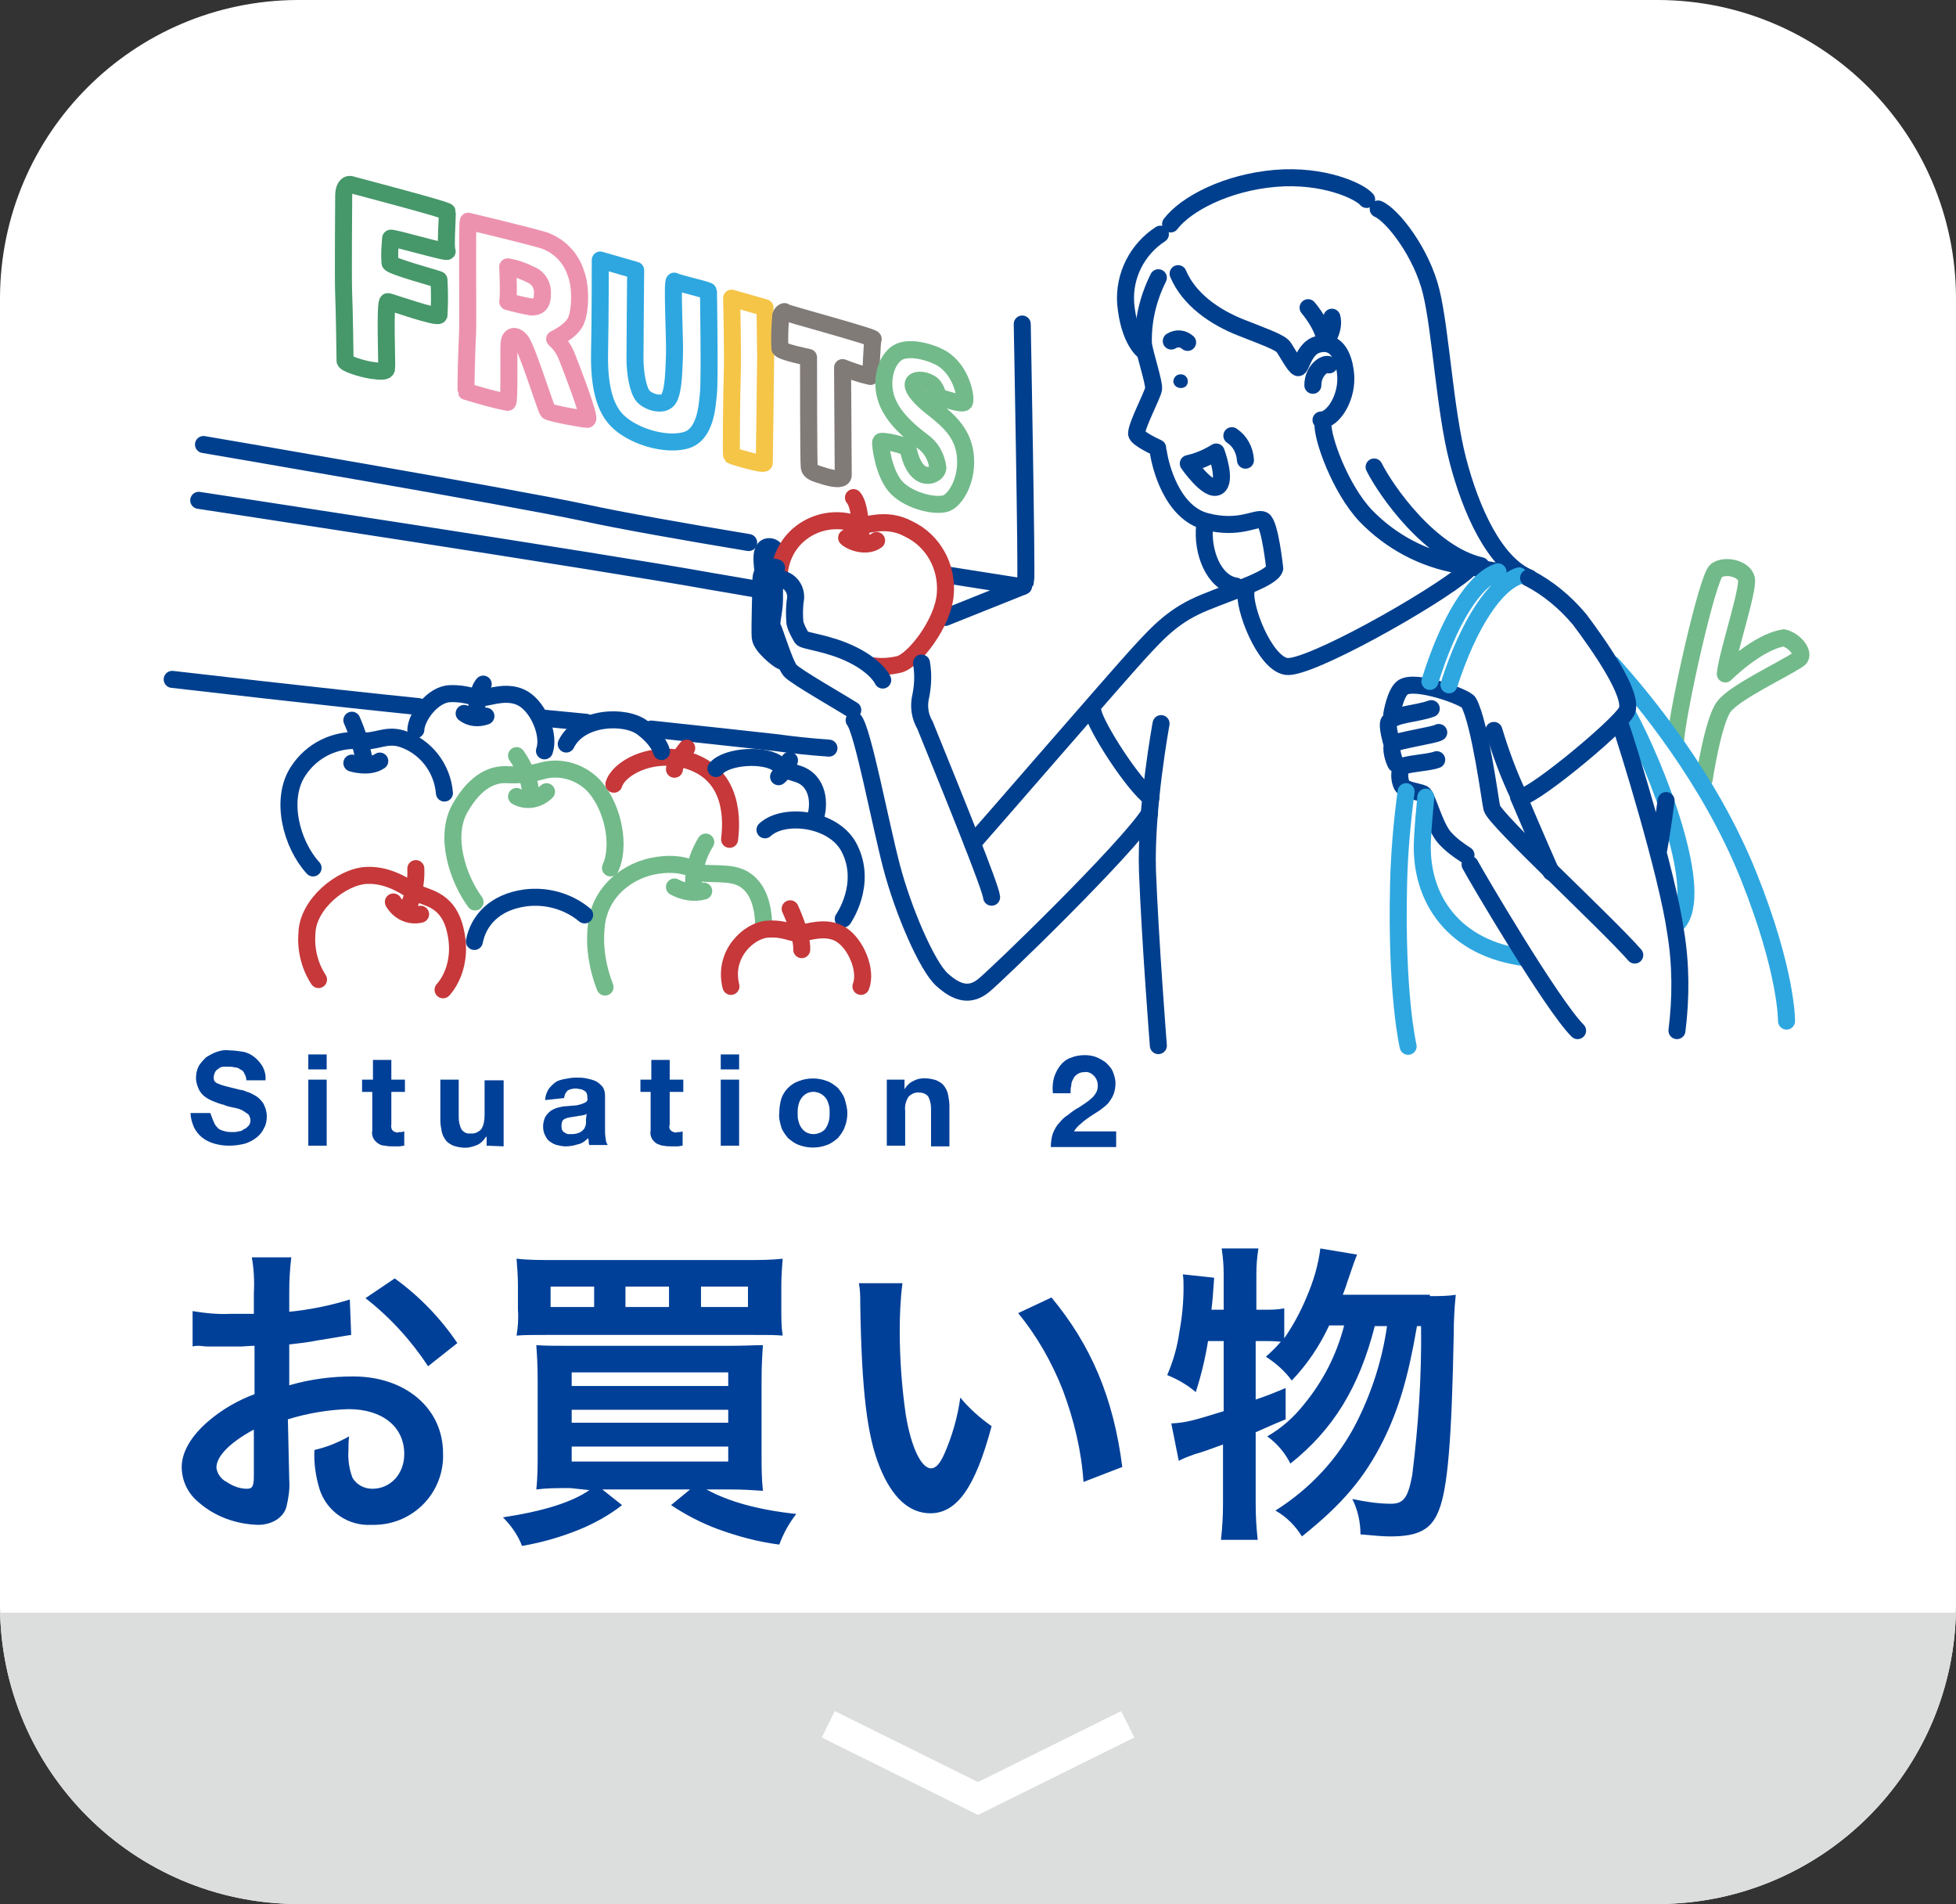
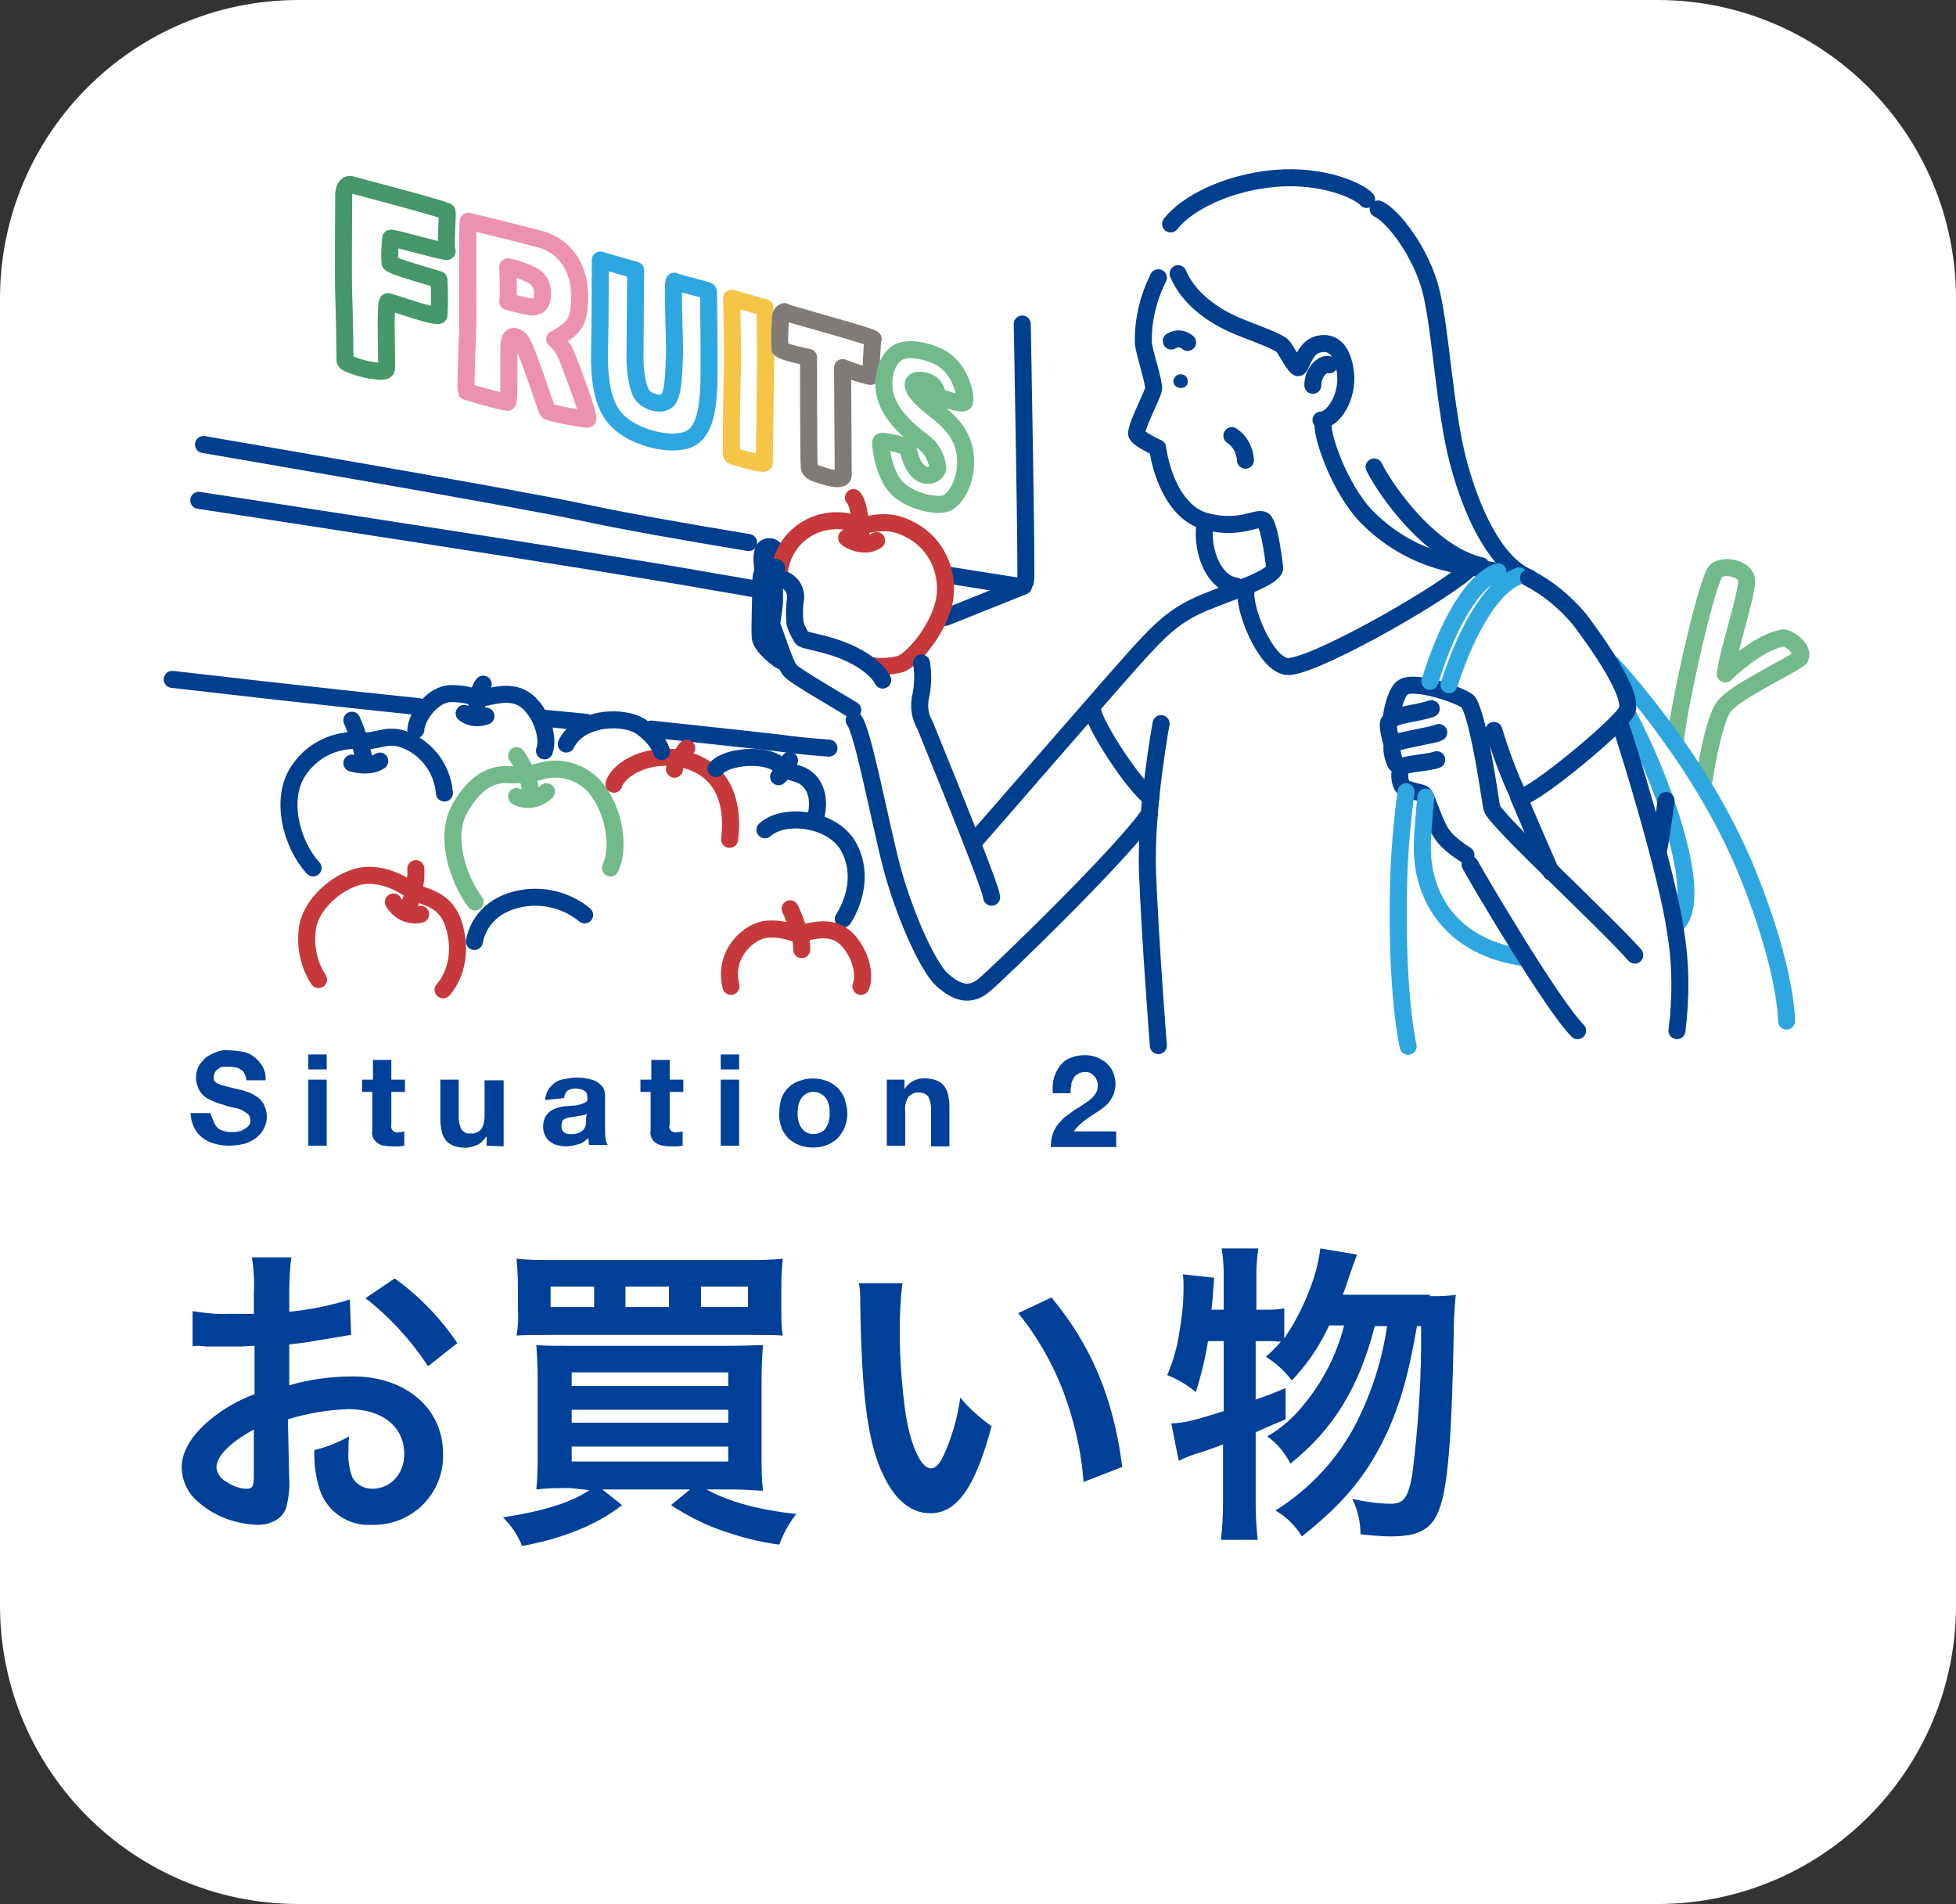
<svg xmlns="http://www.w3.org/2000/svg" xmlns:xlink="http://www.w3.org/1999/xlink" version="1.1" id="レイヤー_1" x="0" y="0" viewBox="0 0 287.4 279.7" xml:space="preserve">
  <rect x="0" y="0" width="287.4" height="279.7" fill="#333333" stroke="none" />
  <style>.st10{fill:none;stroke-width:2.5;stroke-linecap:round;stroke-linejoin:round}.st4{stroke:#72ba8a}.st4,.st5,.st7,.st8{fill:none;stroke-width:2.5;stroke-linecap:round;stroke-linejoin:round}.st5{stroke:#003f8e}.st7{stroke:#c6383a}.st8{stroke:#2ea7e0}.st10{stroke:#ec92af}</style>
  <g id="レイヤー_2_00000088815558689076277380000012971429077779206283_">
    <g id="レイヤー_1-2">
      <path d="M43.7 279.7C19.6 279.6.1 260.1 0 236V43.7C.1 19.6 19.6.1 43.7 0h200c24.1.1 43.6 19.6 43.7 43.7V236c-.1 24.1-19.6 43.6-43.7 43.7h-200z" fill="#fff" />
      <defs>
        <path id="SVGID_1_" d="M43.7 279.7C19.6 279.6.1 260.1 0 236V43.7C.1 19.6 19.6.1 43.7 0h200c24.1.1 43.6 19.6 43.7 43.7V236c-.1 24.1-19.6 43.6-43.7 43.7h-200z" />
      </defs>
      <clipPath id="SVGID_00000142889741280338379310000002357149716919124156_">
        <use xlink:href="#SVGID_1_" overflow="visible" />
      </clipPath>
      <g clip-path="url(#SVGID_00000142889741280338379310000002357149716919124156_)">
-         <path fill="#dcdddd" d="M-43.9 236.9h375.2v211.2H-43.9z" />
+         <path fill="#dcdddd" d="M-43.9 236.9h375.2H-43.9z" />
      </g>
      <path fill="none" stroke="#fff" stroke-width="4.33" stroke-miterlimit="10" d="M165.7 253.3l-22 10.9-22-10.9" />
      <path class="st4" d="M246.2 108.7c.4-4.8 4.7-24 6-24.9s4-.3 4.4 1.2-2.8 11-3.1 14c0 0 4.7-4.7 8.6-5.3 1.7.4 3.3 2.5 2.1 3.2-2.8 1.8-9.3 4.8-10.9 6.9s-2.9 10.7-2.9 10.7" />
      <path class="st5" d="M150.2 47.6s.7 37.3.5 37.8m-11.3-.9l10.8 1.7M29.9 65.3s44.6 7.6 55.9 10c5.5 1.2 14.6 2.8 24.2 4.4m28.9 11l11.5-4.6M29.2 73.5s59.3 9 75.3 11.9c1.9.3 4 .7 6.4 1.1m-15.2 20.6c7.4.8 14 1.5 18.4 2 2.2.3 4.8.6 7.7.8m-41.9-4.4l6.2.6m-60.8-6.3s22.4 2.6 36.2 4m111.6-63.6c1.6 3.8 5.4 6.4 9.2 7.9s5.8 2.2 6.3 2.9 1.6 2.8 2.1 3 .8-2.8 2.9-3.4 3.7.7 4.1 4.2-1.8 6.9-3.6 6.9m.3.5c-.2 2 2.5 9.6 6.3 13.6 3.7 3.8 8.4 6.3 13.6 7.2 4.5.7 7.2 1.2 7.2 1.2M172 32.9c2.3-3 8.3-6.1 15.4-6.7s12.4 1.9 13.4 3.1m1.7 1.4c2.1.9 6.4 6.4 7.8 12.2s2 17.4 3.9 24.7 5.4 15.2 10.5 17.3m-22.8-16.3c1.7 3.4 8.2 12.8 15.7 14.5" />
-       <path class="st5" d="M192.2 45.2s2.5 2.9 2.5 5.2c0 0 1.5-2 1-3.8m-25.2-12.2c-3.4 2.2-5.4 6.1-5.1 10.2.5 5.5 2.7 7 2.7 7" />
      <path class="st5" d="M170.2 40.8c-1.5 3-2.3 6.3-2.2 9.7.2 1.5 1.6 5.7 1.5 6.6s-2.5 5.3-2.5 6.6c0 .7 3.1 2.1 3.1 2.1m.1.6c.3 2.1 2 8.9 7 10.2s7.4-.7 8.4-.2 1.7 7.1 1.7 7.1c-.4 1.5-5.9 3.2-10.3 5s-6.6 4.1-9.8 7.6-22.5 25.8-24.3 27.8" />
-       <path class="st5" d="M174.6 68.1c1.4-.3 2.8-.9 4.1-1.7 0 0 1.6 4.3.2 5.1s-4.3-3.4-4.3-3.4z" />
      <path d="M173.3 55c-.6.1-.9.6-.9 1.1.1.6.6.9 1.1.9 1.5 0 1.3-2.2-.2-2z" fill="#003f8e" />
      <path class="st5" d="M172.1 50.1c.8-.5 1.7-.4 2.4.2M181 64c1.2.8 1.9 2.1 2 3.6m12.3-14c-.6-.4-2.4.8-2.4 3m-22.3 49.7s-2.3 12.4-2 21.7c.4 10.3 1.6 25.6 1.6 25.6m-58.1-69.8c-.2-1.5-.4-3.6 1-3.5s1.5 2.7 1.5 2.7" />
      <path class="st7" d="M114.5 84.2c.2-2.2 1.2-4.2 2.8-5.6 2.4-2.1 5.8-2.7 8.8-1.5.9.4 3.9-1.3 7.4.6 3.6 1.7 5.7 5.5 5.4 9.5-.3 4.4-4.7 9.9-6.8 10.4-1.3.3-2.6.4-3.9.2M124.4 79c.6.6 2.9 1.5 4.4.4m-3.4-6.3c1.2 1.3 1.1 6.4 1.1 6.4" />
      <path class="st5" d="M114.1 83.4c-1.2-.4-2.3.2-2.3 1.9s-.2 6.9-.1 8.3 2.8 3.4 3.1 3.5" />
      <path class="st5" d="M129.7 99.9s-.8-1.9-4.4-3.7-7.2-2-7.5-2.5c-.4-.7-.8-1.4-1-2.2-.1-1.2-.1-2.4.1-3.6.1-1.4-.8-2.6-2.2-2.9-1-.1-.9 1-.9 3.1 0 1.7-.6 3.5-.3 4s1.8 5.5 2.6 6.4 7.3 4.6 9.2 5.8m10.1-6.9c.3 1.8.2 3.5-.2 5.3-.2 1.3 0 2.6.7 3.8 4.3 10.6 9.7 23.9 9.8 25.3" />
      <path class="st5" d="M125.5 105.8c1.3 1.6 3.8 15 5.5 21.5s5.2 14.6 7.4 16.6 4.1 2.5 6.1.9 21-20 24.4-25.3m-8.3-14.9c.5 2.3 5.9 10.7 8.5 12.6m14-30.5c-.5 2.4 2.7 10.7 5.9 11.2s21.7-9.9 26.5-14M177 77.3c-.4 3.7 1.3 8.3 4.6 8.8m22.9 18.8s.5-3.1 1.6-3.9c1.8-1.3 9.3 1.4 9.7 2.2 1.7 3.1 3.2 14.8 3.4 15.5.4 1.7 16.9 16.9 21 21.6" />
      <path class="st5" d="M210.3 104.1c-2.2.8-5.3.8-6.2 1.9-.4.5.4 3.2.4 3.2m6.9-1.6c-.6.4-6.2 1.2-6.7 1.7s.1 2.4.4 2.9m6-.6c-1.3.5-5.1.6-5.3 1.2-.2.9-.2 1.8.2 2.6.4.7 2.5.9 3.1 1.2s1.7 4.9 3.2 6.5c.9 1 2 1.8 3.1 2.5" />
      <path class="st8" d="M206.6 116.3c-.6 4.5-1 9-1.1 13.5-.4 16.4 1.4 23.9 1.4 23.9M220.1 84c-3.5 1.2-7.2 7.1-10 16.1m36.3 35.6c4.3-4.3-2.9-22.8-7.3-30.9m-29.6 12.3c-.2 2.1-.4 4.2-.5 6.4-.4 8.5 4.6 15.9 15.2 17.2m-1-56.1c-3.5 1.2-7.4 7-10.3 16m24-3c4.6 5.1 14.3 16.8 20 31 5.7 14.2 5.6 21.4 5.6 21.4" />
      <path class="st5" d="M216 127c.9 1.7 12 20.6 15.8 24.4m-12.3-44.1c1 3.3 2.2 6.6 3.7 9.7.6 1.3 14.6-10.2 15.8-12.5s-4.2-9.9-6.9-13.5c-2.1-2.5-4.6-4.6-7.5-6.1m13.5 21.6c1 2.8 6.9 21.9 8.1 30.4.8 4.8.8 9.7.2 14.5M223.1 117s2.8 6.6 4.8 11.1m16.9-10.5s-.5 4.1-1.1 7.3" />
      <path d="M51.5 27.1c-.6-.1-1 .6-1 1.6s-.1 12.5 0 14.6.2 9.3.2 9.7 2.5 1.2 3.9 1.4 2.1.2 2.2-.2-.3-10 .2-9.9 7.3 2.5 7.5 2c.1-1.7.1-3.4 0-5.2 0-.1-7.2-2-7.2-2.5-.1-1.2 0-2.4.1-3.6.2-.2 8.6 2.3 8.3 1.9s.1-5.5 0-5.8-13.1-3.7-14.2-4z" fill="none" stroke="#46976a" stroke-width="2.5" stroke-linecap="round" stroke-linejoin="round" />
      <path class="st10" d="M68.8 32.5c-.2.1 0 14.8-.1 16.5s-.3 8.3-.2 8.5c2 .6 4 1.2 6.1 1.6.3 0 .1-7.7.2-8.7s.8-1.4 1.7-.4 3.7 10.1 4 10.4 5.2 1.2 5.8 1.2-2.5-7.9-3-9.2c-.4-1-1-1.9-1.8-2.6 0 0 2.4-1.1 3.1-2.6s.8-5.1 0-7.1c-.7-2.2-2.4-4-4.7-4.8-2.7-.8-11.1-2.8-11.1-2.8z" />
      <path class="st10" d="M74.6 39.2s.2 4.1 0 5.1c1.1.3 2.3.6 3.5.8.9 0 1.6-.3 1.6-1.9.1-1.2-.5-2.3-1.6-2.8-1.2-.6-2.3-1-3.5-1.2z" />
      <path class="st8" d="M88.2 38.2l5.2 1.5s-.1 11.1-.1 13 .4 4.6 1.2 5.5 3.1 1.6 3.8.3.7-4.1.8-6.2-.4-11.3 0-11 5 1.3 5 1.5.2 12.9 0 14.9-.4 6.2-3.4 7-7.7-.6-10-2.9-2.7-6.4-2.6-10.4.1-13.2.1-13.2z" />
      <path d="M107.5 43.8s.2 8.2.1 11-.2 12-.1 12.1 4.8 1.5 4.8 1.1.2-14.3.2-15.6-.1-7.2-.1-7.2l-4.9-1.4z" fill="none" stroke="#f5c548" stroke-width="2.5" stroke-linecap="round" stroke-linejoin="round" />
      <path d="M115.2 45.8c.3-.1-.5 0-.5.8-.1 1.5-.2 3-.1 4.6.2.5 4.2 1.3 4.2 1.3s0 15.4.1 16.1.7.9 2.4 1.4 2.6.4 2.6-.2-.1-15.8-.1-15.8c1.3.5 2.7 1 4.1 1.3.1-.2.2-5.2.4-5.5s-13.3-3.9-13.1-4z" fill="none" stroke="#817b78" stroke-width="2.5" stroke-linecap="round" stroke-linejoin="round" />
      <path class="st4" d="M138.9 53c-1.4-1.1-5.2-2.3-7-1.2s-2.6 4.3-1.6 7 3.5 4.7 5.2 6c1.3.9 2.1 2.3 2.3 3.9 0 .9-1.6 1.7-2.8.6s-1.4-2.9-1.6-3.4-3.9-1.3-4-1 .4 4.8 2.4 6.8 5.9 2.8 7.3 2.2 3.2-3.6 2.7-7.3-3.5-5.6-5.3-7.1-2.5-2.6-2.3-3.2 1.5-.6 2.5 0 1 2 1.4 2.1 3.3 1.1 3.6.7-.2-4.1-2.8-6.1z" />
      <path class="st5" d="M46 127.5c-3.2-3.5-4.9-10.1-2.2-14.2 2-3.1 5.5-4.8 9.2-4.5 2.2.3 3.6-1 6-.3 3.5 1.1 6 4.3 6.3 8m-4.2-9.3c.1-2 2.5-5.2 5-5.3 2.5-.1 3.6.7 4.8.6s3.9-1.2 6.1.2 3.8 5.3 3 7.6" />
      <path class="st4" d="M69.8 132.5c-2.5-3.4-4.6-9.6-2.2-13.8s5-5 6.9-4.9c1.8.1 3.6-.1 5.3-.6 2.8-.7 5.8.3 7.7 2.5 2.8 3.4 3.6 8.8 2.2 11.8M75.9 111c1.2 1.7 2 3.7 2.1 5.8m-2.1.2c1.4.8 3.2.5 4.4-.7" />
      <path class="st7" d="M61.1 127.6c.1 2.1-.4 4.2-1.3 6.1m-2-1.2c.8 1.4 2.4 2.2 4 1.8" />
      <path class="st5" d="M68.2 104.8c.9.7 2.1.8 3.2.4M70 105s0-3.4 1-4.5" />
      <path class="st7" d="M90.2 115.2c.7-2.3 5.2-4.8 10.1-3.7 6.9 1.6 7.4 7.8 6.9 11.8m-6.3-13.4s-1.8 2.2-1.8 3.1" />
      <path class="st5" d="M83.2 109.3c2-4.1 8.7-4.3 11.2-2.4s2.8 3.5 2.8 3.5m8 2.5c1.6-1.9 7.4-2.2 9.2-.6s3.1.9 4.6 2.5c1.9 2.2.8 5.4.8 5.4m-5.4-6.1c.7-.6 1.3-1.4 1.6-2.4" />
-       <path class="st4" d="M88.9 145c-1.1-2.8-1.6-5.8-1.3-8.8.4-5.2 4.7-8.5 9.1-9.1s5.8 1.2 6.9 1.2c3.2.1 5.3-.1 7 2s1.6 5.6 1.6 5.6m-8.5-12.2c-1.3 2.1-1.9 4.5-1.8 6.9m-2.8-.3c1.3.7 2.8 1 4.3.6" />
      <path class="st5" d="M69.7 138.3c.6-3.1 3-5.8 7.5-6.4 3.1-.4 6.3.5 8.7 2.5m26.5-12.5c2.8-2.6 10.2-1.7 12.4 2.7 2.7 5.3-.9 10.4-.9 10.4m-72.2-22.9s2.5.8 4.1-.3m-4.1-6c.8 1.8 1.4 3.8 1.8 5.8" />
      <path class="st7" d="M46.8 143.9c-1.3-2-1.9-4.4-1.7-6.8.1-4.3 5.1-8.3 8.7-8.5s6.4 2.1 7.2 2.5c1.7.8 4.5 1 5.7 4.8 1.8 6.1-1.6 9.5-1.6 9.5m42.3-.5c-1.2-4.8 2.7-8.2 5.3-8.4s3.6.7 4.8.6 3.9-1.2 6.1.2 3.8 5.3 2.9 7.6m-10.4-11.4s1.8 3.8 1.7 6" />
      <path d="M42.5 217.4c.1 1.3-.1 2.6-.4 3.9-.4 1.6-2.1 2.7-4.2 2.7-3.2-.1-6.3-1.2-8.7-3.3-1.6-1.3-2.5-3.2-2.5-5.2 0-2.2 1.4-4.6 4-6.8 2-1.7 4.3-3 6.7-3.9v-7.1c-.4 0-.4 0-1.9.1h-5c-.5 0-1-.1-1.2-.1-.3 0-.7 0-1 .1v-5.2c1.8.3 3.7.5 5.6.4h3.4v-3c.1-1.8 0-3.6-.3-5.3h5.8c-.2 1.7-.3 3.3-.3 5v3c3-.3 6-.9 8.9-1.8l.2 5.2c-.8.1-1.7.3-4.9.8-1.5.3-2.5.4-4.2.6v6c3.1-.9 6.2-1.3 9.4-1.3 7.7 0 13.2 4.7 13.2 11.3.2 5.7-4.3 10.4-10 10.5h-.5c-3.4.2-6.5-1.9-7.6-5.1-.6-1.9-.9-3.9-.8-5.9 1.8-.4 3.5-1.1 5.1-2-.1.7-.1 1.3-.1 2-.1 1.4.1 2.8.6 4.1.6 1 1.7 1.6 2.9 1.6 2.7 0 4.7-2.2 4.7-5.1 0-4-3.2-6.6-8.2-6.6-3 .1-6 .6-8.9 1.5l.2 8.9zm-5.2-7.4c-3.5 1.9-5.5 3.9-5.5 5.6.1.9.7 1.7 1.5 2.1.9.6 1.9 1 3 1 .8 0 1-.4 1-1.9V210zm25.6-9.3c-2.5-3.8-5.6-7.2-9.2-10l4.3-2.9c3.6 2.6 6.7 5.8 9.2 9.5l-4.3 3.4zm20.9 17.9c-2 0-3.4 0-5 .2.2-1.8.2-3.6.2-5.4v-10.6c0-2.3-.1-3.8-.2-5.2 1.4.1 2.4.1 4.8.1H107c2.7 0 3.8-.1 5.1-.1-.1 1.5-.2 2.8-.2 5.3v10.8c0 1.8 0 3.5.2 5.3-1.5-.1-2.9-.2-4.9-.2h-3.4c3.3 1.8 7.6 3 13.2 3.6-1.1 1.4-1.9 2.9-2.5 4.5-3.1-.4-6.1-1.2-9.1-2.3-2.4-.9-4.7-2.1-6.8-3.5l2.8-2.3H88.5l2.9 2.3c-1.9 1.5-4.1 2.7-6.3 3.6-2.7 1.1-5.5 1.9-8.4 2.4-.6-1.6-1.6-3-2.8-4.2 5.9-.9 10.1-2.2 12.7-4l-2.8-.3zm31-26.2c0 1.3 0 2.5.2 3.8-1.1-.1-2.3-.1-4.8-.1H80.7c-2.3 0-3.8 0-4.8.1.2-1.2.3-2.5.2-3.8v-3.6c0-1.3-.1-2.6-.2-3.9 1.7.2 3.5.2 5.2.2h28.7c1.7 0 3.5 0 5.2-.2-.1 1.3-.2 2.6-.2 3.9v3.6zM87.3 189h-6.4v3h6.4v-3zM84 203.6h23v-2H84v2zm0 5.4h23v-1.9H84v1.9zm0 5.7h23v-2.2H84v2.2zM98.3 189h-6.4v3h6.4v-3zm11.6 3v-3H103v3h6.9zm22.7-3.5c-.3 2.3-.4 4.7-.4 7 0 4.1.3 8.3.9 12.4.8 4.8 2.3 7.8 3.7 7.8.7 0 1.3-.7 1.9-2 1.2-2.7 2-5.5 2.4-8.4 1.3 1.6 2.9 3 4.6 4.2-2.4 9-5.1 12.8-9 12.8-3.1 0-5.6-2.3-7.4-6.7-1.9-4.6-2.7-11.3-2.9-24.1 0-1 0-2-.2-3h6.4zm21.9 2.1c5.8 7 9.1 14.7 10.4 24.9l-5.7 2.2c-.3-4.6-1.4-9.1-3-13.4-1.6-4.1-3.8-8-6.6-11.4l4.9-2.3zm55.6-.2c1.3 0 2.6 0 3.8-.2-.2 1.9-.3 3.9-.3 5.8-.3 15.7-.9 22.7-2.2 25.9-1.1 2.8-3 3.8-7.1 3.8-1 0-2.2-.1-4.4-.3 0-1.8-.4-3.6-1.2-5.2 1.9.4 3.8.7 5.7.7 1.9 0 2.5-1 3.1-4.2.9-7.2 1.4-14.5 1.3-21.9h-.6c-1.3 7.6-2.7 12.2-4.9 16.7-2.8 5.6-6 9.4-12 14.2-1-1.6-2.3-2.9-3.9-3.8 5.1-3.2 9.3-7.7 12-13.1 2.2-4.4 3.7-9.1 4.4-14H202c-2.3 9-6.1 15.2-12.4 20.2-.8-1.6-2-3-3.4-4 2.1-1.2 3.9-2.8 5.4-4.7 2.8-3.4 4.8-7.3 5.9-11.6h-2.2c-1.4 3-3.2 5.7-5.5 8.1-1-1.4-2.4-2.6-3.8-3.5.8-.7 1.5-1.4 2.2-2.2-.9-.1-1.7-.1-2.6-.1h-1.1v8.6c1.5-.5 3-1.1 4.4-1.7v4.6c-2.2.9-2.8 1.2-4.4 1.9v10.5c0 1.8.1 3.5.3 5.3h-5.4c.2-1.8.3-3.5.3-5.3v-8.7c-1.9.7-3.3 1.2-4.1 1.4-.8.3-1.7.6-2.4 1l-1.1-5.5c2.1-.1 3.2-.4 7.7-1.8V197h-2.3c-.4 2.5-1 5-1.8 7.5-1.3-1.1-2.7-1.9-4.2-2.5.9-2.1 1.5-4.2 1.8-6.4.4-2.2.6-4.3.6-6.5 0-.6 0-1.3-.1-1.9l4.6.5c-.2 2.8-.2 3-.4 4.7h1.8v-5.2c0-1.3-.1-2.5-.3-3.8h5.4c-.2 1.3-.3 2.5-.3 3.8v5.2h1.1c1 0 2 0 3-.2v4.4c1.3-1.9 2.4-3.9 3.3-6.1 1-2.3 1.7-4.7 2-7.1l5.4.9c-.4 1-.4 1-1.5 4.2-.1.4-.3.9-.6 1.7h12.8zM31.5 165c.1.3.4.6.6.8.3.2.6.3 1 .4.4.1.7.1 1.1.1.3 0 .6 0 .8-.1.3 0 .6-.1.8-.3.3-.1.5-.3.7-.5.2-.2.3-.5.3-.8 0-.3-.1-.6-.3-.9l-.9-.6c-.4-.2-.8-.3-1.3-.4-.5-.1-1-.2-1.4-.4-.5-.1-1-.3-1.5-.5s-.9-.4-1.3-.7c-.4-.3-.7-.7-.9-1.1-.2-.5-.4-1-.4-1.6 0-.6.1-1.2.4-1.8.3-.5.7-.9 1.1-1.3.5-.3 1-.6 1.6-.8.6-.2 1.2-.3 1.8-.2.7 0 1.3.1 2 .2.6.1 1.2.4 1.7.8s.9.9 1.2 1.4c.3.6.5 1.3.4 2h-2.8c0-.3-.1-.7-.3-1-.1-.3-.3-.5-.6-.6-.2-.2-.5-.3-.8-.3-.3-.1-.7-.1-1-.1h-.7c-.2 0-.5.1-.7.3-.2.1-.4.3-.5.5-.1.2-.2.5-.2.7 0 .2 0 .4.1.6.2.2.4.4.6.4.4.2.8.3 1.2.4l2 .5c.2 0 .6.1 1 .3.5.1.9.4 1.3.6.5.3.8.7 1.1 1.1.3.6.5 1.2.5 1.9 0 .6-.1 1.2-.4 1.7-.2.5-.6 1-1.1 1.4-.5.4-1.1.7-1.7.9-.8.2-1.6.3-2.4.3-.7 0-1.4-.1-2.1-.3-.7-.2-1.3-.5-1.8-.9s-.9-.9-1.2-1.5c-.3-.7-.5-1.4-.5-2.1h2.9c.3.8.4 1.1.6 1.5zm13.8-7.9v-2.2H48v2.2h-2.7zm2.7 1.5v9.7h-2.7v-9.7H48zm11.5 0v1.8h-2v4.8c-.1.5.1 1 .6 1.1.2.1.4.1.5 0h.4l.4-.1v2.1c-.2 0-.5.1-.8.1h-.8c-.4 0-.8 0-1.2-.1-.4 0-.7-.1-1-.3-.3-.2-.5-.4-.7-.7-.2-.4-.3-.8-.2-1.2v-5.7h-1.5v-1.8h1.6v-2.9h2.7v2.9h2zm12 9.7V167h-.1c-.3.5-.8 1-1.3 1.2-.5.2-1.1.4-1.7.4-.6 0-1.2-.1-1.8-.3-.4-.2-.8-.4-1.1-.8-.3-.4-.5-.8-.6-1.3-.1-.5-.2-1.1-.2-1.6v-6h2.7v5.5c0 .6.1 1.2.4 1.8.3.4.8.7 1.3.6.6.1 1.2-.2 1.6-.6.4-.6.5-1.4.5-2.1v-5.1H74v9.7l-2.5-.1zm8.6-6.7c0-.5.2-1.1.5-1.6.3-.4.6-.7 1-1 .4-.3.9-.4 1.4-.5.5-.1 1.1-.2 1.6-.2s1 0 1.5.1.9.2 1.4.4c.4.2.7.5 1 .8.3.4.4.9.4 1.4v5c0 .4 0 .8.1 1.3 0 .3.1.6.3.9h-2.7c-.1-.2-.1-.3-.1-.5 0-.1 0-.3-.1-.5-.4.4-.9.8-1.5.9-.6.2-1.2.3-1.8.3-.4 0-.9-.1-1.3-.2s-.7-.3-1-.5c-.3-.2-.5-.5-.7-.9-.2-.4-.3-.8-.3-1.3s.1-.9.3-1.4c.2-.3.4-.6.8-.9.3-.2.7-.4 1.1-.5.4-.1.8-.2 1.2-.2l1.2-.1c.3 0 .7-.1 1-.2.3-.1.5-.2.7-.3.2-.2.3-.4.2-.6 0-.2 0-.5-.1-.7-.1-.2-.2-.3-.4-.4-.2-.1-.3-.2-.5-.2s-.4-.1-.7-.1c-.4 0-.9.1-1.2.3-.3.3-.5.7-.5 1.1l-2.8.3zm6.1 2c-.1.1-.3.2-.4.2-.2 0-.3.1-.6.1-.2 0-.4.1-.6.1l-.6.1c-.2 0-.4.1-.6.1-.2.1-.3.1-.5.2-.1.1-.3.2-.3.4-.1.2-.1.4-.1.6 0 .2 0 .4.1.6.1.2.2.3.4.4.2.1.3.2.5.2h.6c.4 0 .8-.1 1.2-.3.3-.2.5-.4.6-.6.1-.2.2-.5.2-.7v-.6l.1-.8zm14.2-5v1.8h-2v4.8c-.2.5.1 1 .6 1.1.2.1.4.1.5 0h.4l.4-.1v2.1c-.2 0-.5.1-.8.1h-.8c-.4 0-.8 0-1.2-.1-.4 0-.7-.2-1-.3-.3-.2-.5-.4-.7-.7-.2-.4-.3-.8-.2-1.2v-5.7h-1.5v-1.8h1.6v-2.9h2.7v2.9h2zm5.5-1.5v-2.2h2.7v2.2h-2.7zm2.7 1.5v9.7h-2.7v-9.7h2.7zm6.2 2.8c.4-1.2 1.4-2.2 2.6-2.6 1.3-.5 2.8-.5 4.1 0 .6.2 1.1.6 1.6 1 .4.5.8 1 1 1.6.2.7.4 1.4.4 2.1 0 .7-.1 1.4-.4 2.1-.2.6-.6 1.1-1 1.6-.5.4-1 .8-1.6 1-1.3.5-2.8.5-4.1 0-.6-.2-1.1-.6-1.6-1-.4-.5-.8-1-1-1.6-.2-.7-.4-1.4-.3-2.1 0-.7.1-1.4.3-2.1zm2.5 3.2c.1.4.2.7.4 1 .2.3.4.5.7.7.7.4 1.5.4 2.3 0 .3-.2.6-.4.7-.7.2-.3.3-.6.4-1 .1-.4.1-.8.1-1.1 0-.4 0-.8-.1-1.1-.1-.4-.2-.7-.4-1-.7-1-2-1.3-3-.7-.3.2-.5.4-.7.7-.2.3-.3.6-.4 1-.1.4-.1.8-.1 1.1 0 .4 0 .8.1 1.1zm15.6-6v1.4c.3-.5.8-1 1.3-1.2.5-.3 1.1-.4 1.6-.4.6 0 1.2.1 1.8.3.4.2.8.4 1.1.8.3.4.5.8.6 1.3.1.5.2 1.1.2 1.6v6h-2.7v-5.5c0-.6-.1-1.2-.4-1.8-.3-.4-.8-.6-1.3-.6-.6-.1-1.2.2-1.6.6-.4.6-.6 1.4-.5 2.1v5.1h-2.7v-9.7h2.6zm22-.4c.2-.6.5-1.2.9-1.7s.9-.9 1.5-1.1c.7-.3 1.4-.4 2.1-.4.6 0 1.2.1 1.7.3.5.2 1 .5 1.4.8.4.4.8.8 1 1.3.2.5.4 1.1.4 1.7 0 .6-.1 1.2-.3 1.7-.2.5-.5.9-.8 1.3-.4.4-.8.7-1.2 1l-1.4.9c-.4.3-.9.6-1.3 1-.4.3-.8.7-1.1 1.2h6.2v2.3h-9.6c0-.7.1-1.4.3-2 .2-.5.5-1.1.9-1.5.4-.5.8-.9 1.3-1.2.5-.4 1-.8 1.6-1.1l.9-.6c.3-.2.6-.4.9-.7.3-.2.5-.5.7-.8.2-.3.3-.7.3-1.1 0-.6-.2-1.1-.6-1.5-.4-.4-.9-.6-1.4-.5-.4 0-.7.1-1 .3-.3.2-.5.4-.6.7-.2.3-.3.6-.3 1-.1.3-.1.7-.1 1.1h-2.6c-.1-1 0-1.7.2-2.4z" fill="#004098" />
    </g>
  </g>
</svg>